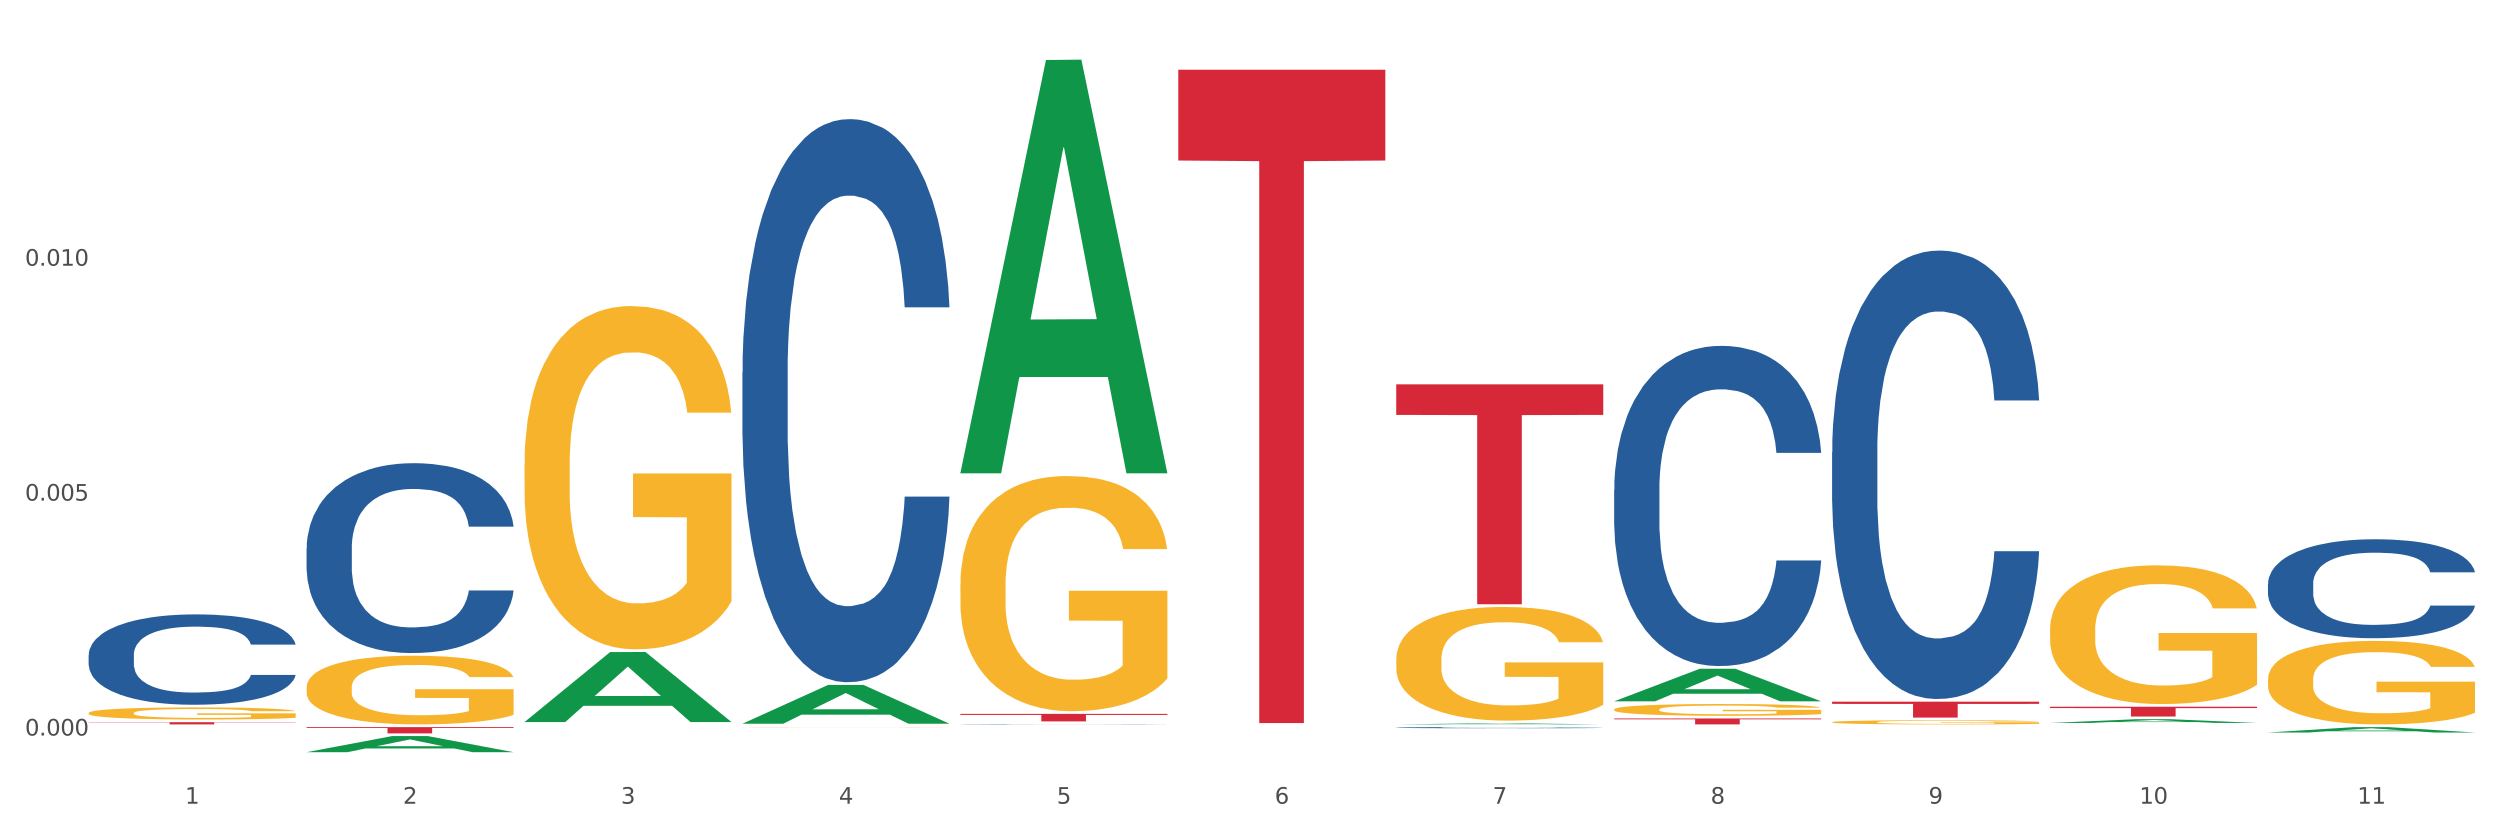
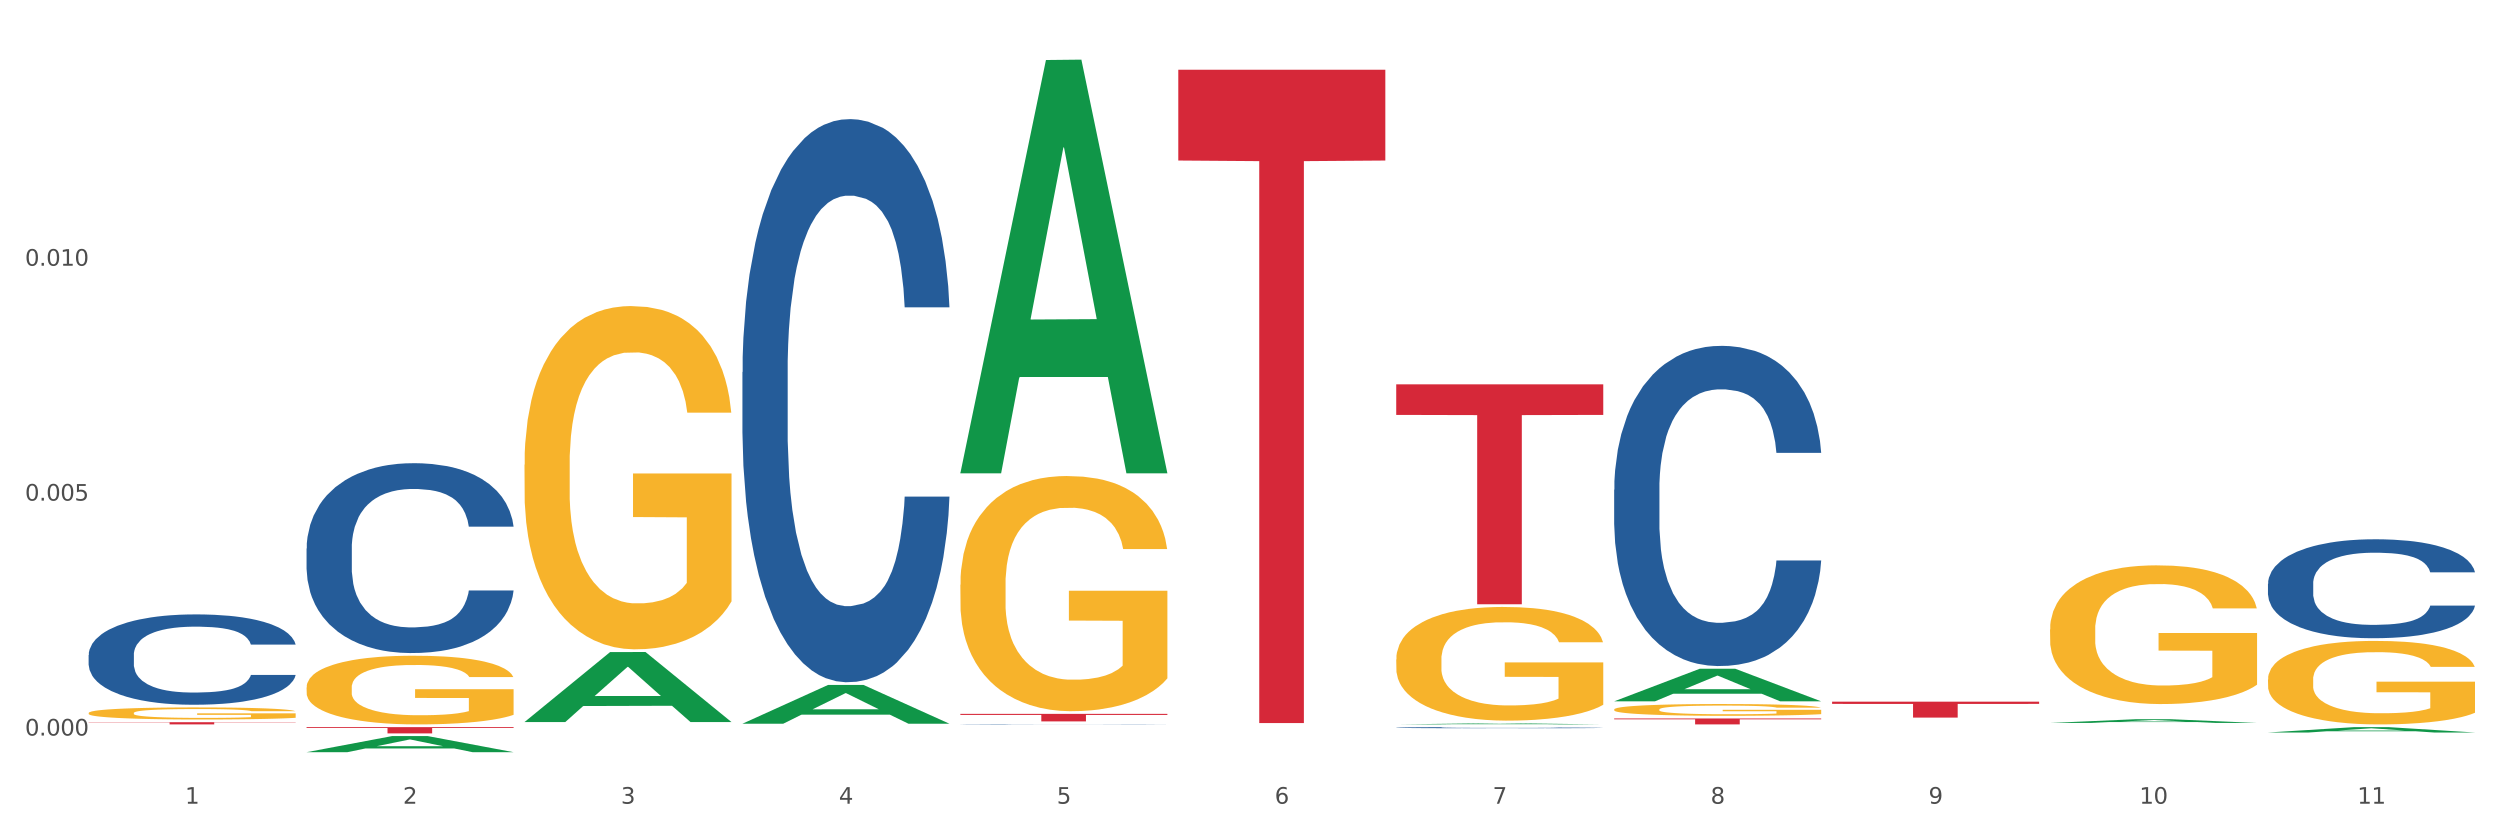
<svg xmlns="http://www.w3.org/2000/svg" xmlns:xlink="http://www.w3.org/1999/xlink" width="1080pt" height="360pt" viewBox="0 0 1080 360" version="1.1">
  <rect x="0" y="0" width="1080" height="360" fill="#333333" stroke="none" />
  <defs>
    <style type="text/css">*{stroke-linejoin: round; stroke-linecap: butt}</style>
  </defs>
  <g id="figure_1">
    <g id="patch_1">
      <path d="M 0 360  L 1080 360  L 1080 0  L 0 0  z " style="fill: #ffffff; stroke: #ffffff; stroke-linejoin: miter" />
    </g>
    <g id="axes_1">
      <g id="matplotlib.axis_1">
        <g id="xtick_1">
          <g id="text_1">
            <g style="fill: #4d4d4d" transform="translate(79.949 347.204) scale(0.096 -0.096)">
              <defs>
                <path id="DejaVuSans-31" d="M 794 531  L 1825 531  L 1825 4091  L 703 3866  L 703 4441  L 1819 4666  L 2450 4666  L 2450 531  L 3481 531  L 3481 0  L 794 0  L 794 531  z " transform="scale(0.016)" />
              </defs>
              <use xlink:href="#DejaVuSans-31" />
            </g>
          </g>
        </g>
        <g id="xtick_2">
          <g id="text_2">
            <g style="fill: #4d4d4d" transform="translate(174.097 347.204) scale(0.096 -0.096)">
              <defs>
                <path id="DejaVuSans-32" d="M 1228 531  L 3431 531  L 3431 0  L 469 0  L 469 531  Q 828 903 1448 1529  Q 2069 2156 2228 2338  Q 2531 2678 2651 2914  Q 2772 3150 2772 3378  Q 2772 3750 2511 3984  Q 2250 4219 1831 4219  Q 1534 4219 1204 4116  Q 875 4013 500 3803  L 500 4441  Q 881 4594 1212 4672  Q 1544 4750 1819 4750  Q 2544 4750 2975 4387  Q 3406 4025 3406 3419  Q 3406 3131 3298 2873  Q 3191 2616 2906 2266  Q 2828 2175 2409 1742  Q 1991 1309 1228 531  z " transform="scale(0.016)" />
              </defs>
              <use xlink:href="#DejaVuSans-32" />
            </g>
          </g>
        </g>
        <g id="xtick_3">
          <g id="text_3">
            <g style="fill: #4d4d4d" transform="translate(268.244 347.204) scale(0.096 -0.096)">
              <defs>
                <path id="DejaVuSans-33" d="M 2597 2516  Q 3050 2419 3304 2112  Q 3559 1806 3559 1356  Q 3559 666 3084 287  Q 2609 -91 1734 -91  Q 1441 -91 1130 -33  Q 819 25 488 141  L 488 750  Q 750 597 1062 519  Q 1375 441 1716 441  Q 2309 441 2620 675  Q 2931 909 2931 1356  Q 2931 1769 2642 2001  Q 2353 2234 1838 2234  L 1294 2234  L 1294 2753  L 1863 2753  Q 2328 2753 2575 2939  Q 2822 3125 2822 3475  Q 2822 3834 2567 4026  Q 2313 4219 1838 4219  Q 1578 4219 1281 4162  Q 984 4106 628 3988  L 628 4550  Q 988 4650 1302 4700  Q 1616 4750 1894 4750  Q 2613 4750 3031 4423  Q 3450 4097 3450 3541  Q 3450 3153 3228 2886  Q 3006 2619 2597 2516  z " transform="scale(0.016)" />
              </defs>
              <use xlink:href="#DejaVuSans-33" />
            </g>
          </g>
        </g>
        <g id="xtick_4">
          <g id="text_4">
            <g style="fill: #4d4d4d" transform="translate(362.392 347.204) scale(0.096 -0.096)">
              <defs>
                <path id="DejaVuSans-34" d="M 2419 4116  L 825 1625  L 2419 1625  L 2419 4116  z M 2253 4666  L 3047 4666  L 3047 1625  L 3713 1625  L 3713 1100  L 3047 1100  L 3047 0  L 2419 0  L 2419 1100  L 313 1100  L 313 1709  L 2253 4666  z " transform="scale(0.016)" />
              </defs>
              <use xlink:href="#DejaVuSans-34" />
            </g>
          </g>
        </g>
        <g id="xtick_5">
          <g id="text_5">
            <g style="fill: #4d4d4d" transform="translate(456.54 347.204) scale(0.096 -0.096)">
              <defs>
                <path id="DejaVuSans-35" d="M 691 4666  L 3169 4666  L 3169 4134  L 1269 4134  L 1269 2991  Q 1406 3038 1543 3061  Q 1681 3084 1819 3084  Q 2600 3084 3056 2656  Q 3513 2228 3513 1497  Q 3513 744 3044 326  Q 2575 -91 1722 -91  Q 1428 -91 1123 -41  Q 819 9 494 109  L 494 744  Q 775 591 1075 516  Q 1375 441 1709 441  Q 2250 441 2565 725  Q 2881 1009 2881 1497  Q 2881 1984 2565 2268  Q 2250 2553 1709 2553  Q 1456 2553 1204 2497  Q 953 2441 691 2322  L 691 4666  z " transform="scale(0.016)" />
              </defs>
              <use xlink:href="#DejaVuSans-35" />
            </g>
          </g>
        </g>
        <g id="xtick_6">
          <g id="text_6">
            <g style="fill: #4d4d4d" transform="translate(550.688 347.204) scale(0.096 -0.096)">
              <defs>
                <path id="DejaVuSans-36" d="M 2113 2584  Q 1688 2584 1439 2293  Q 1191 2003 1191 1497  Q 1191 994 1439 701  Q 1688 409 2113 409  Q 2538 409 2786 701  Q 3034 994 3034 1497  Q 3034 2003 2786 2293  Q 2538 2584 2113 2584  z M 3366 4563  L 3366 3988  Q 3128 4100 2886 4159  Q 2644 4219 2406 4219  Q 1781 4219 1451 3797  Q 1122 3375 1075 2522  Q 1259 2794 1537 2939  Q 1816 3084 2150 3084  Q 2853 3084 3261 2657  Q 3669 2231 3669 1497  Q 3669 778 3244 343  Q 2819 -91 2113 -91  Q 1303 -91 875 529  Q 447 1150 447 2328  Q 447 3434 972 4092  Q 1497 4750 2381 4750  Q 2619 4750 2861 4703  Q 3103 4656 3366 4563  z " transform="scale(0.016)" />
              </defs>
              <use xlink:href="#DejaVuSans-36" />
            </g>
          </g>
        </g>
        <g id="xtick_7">
          <g id="text_7">
            <g style="fill: #4d4d4d" transform="translate(644.835 347.204) scale(0.096 -0.096)">
              <defs>
                <path id="DejaVuSans-37" d="M 525 4666  L 3525 4666  L 3525 4397  L 1831 0  L 1172 0  L 2766 4134  L 525 4134  L 525 4666  z " transform="scale(0.016)" />
              </defs>
              <use xlink:href="#DejaVuSans-37" />
            </g>
          </g>
        </g>
        <g id="xtick_8">
          <g id="text_8">
            <g style="fill: #4d4d4d" transform="translate(738.983 347.204) scale(0.096 -0.096)">
              <defs>
                <path id="DejaVuSans-38" d="M 2034 2216  Q 1584 2216 1326 1975  Q 1069 1734 1069 1313  Q 1069 891 1326 650  Q 1584 409 2034 409  Q 2484 409 2743 651  Q 3003 894 3003 1313  Q 3003 1734 2745 1975  Q 2488 2216 2034 2216  z M 1403 2484  Q 997 2584 770 2862  Q 544 3141 544 3541  Q 544 4100 942 4425  Q 1341 4750 2034 4750  Q 2731 4750 3128 4425  Q 3525 4100 3525 3541  Q 3525 3141 3298 2862  Q 3072 2584 2669 2484  Q 3125 2378 3379 2068  Q 3634 1759 3634 1313  Q 3634 634 3220 271  Q 2806 -91 2034 -91  Q 1263 -91 848 271  Q 434 634 434 1313  Q 434 1759 690 2068  Q 947 2378 1403 2484  z M 1172 3481  Q 1172 3119 1398 2916  Q 1625 2713 2034 2713  Q 2441 2713 2670 2916  Q 2900 3119 2900 3481  Q 2900 3844 2670 4047  Q 2441 4250 2034 4250  Q 1625 4250 1398 4047  Q 1172 3844 1172 3481  z " transform="scale(0.016)" />
              </defs>
              <use xlink:href="#DejaVuSans-38" />
            </g>
          </g>
        </g>
        <g id="xtick_9">
          <g id="text_9">
            <g style="fill: #4d4d4d" transform="translate(833.131 347.204) scale(0.096 -0.096)">
              <defs>
                <path id="DejaVuSans-39" d="M 703 97  L 703 672  Q 941 559 1184 500  Q 1428 441 1663 441  Q 2288 441 2617 861  Q 2947 1281 2994 2138  Q 2813 1869 2534 1725  Q 2256 1581 1919 1581  Q 1219 1581 811 2004  Q 403 2428 403 3163  Q 403 3881 828 4315  Q 1253 4750 1959 4750  Q 2769 4750 3195 4129  Q 3622 3509 3622 2328  Q 3622 1225 3098 567  Q 2575 -91 1691 -91  Q 1453 -91 1209 -44  Q 966 3 703 97  z M 1959 2075  Q 2384 2075 2632 2365  Q 2881 2656 2881 3163  Q 2881 3666 2632 3958  Q 2384 4250 1959 4250  Q 1534 4250 1286 3958  Q 1038 3666 1038 3163  Q 1038 2656 1286 2365  Q 1534 2075 1959 2075  z " transform="scale(0.016)" />
              </defs>
              <use xlink:href="#DejaVuSans-39" />
            </g>
          </g>
        </g>
        <g id="xtick_10">
          <g id="text_10">
            <g style="fill: #4d4d4d" transform="translate(924.224 347.204) scale(0.096 -0.096)">
              <defs>
                <path id="DejaVuSans-30" d="M 2034 4250  Q 1547 4250 1301 3770  Q 1056 3291 1056 2328  Q 1056 1369 1301 889  Q 1547 409 2034 409  Q 2525 409 2770 889  Q 3016 1369 3016 2328  Q 3016 3291 2770 3770  Q 2525 4250 2034 4250  z M 2034 4750  Q 2819 4750 3233 4129  Q 3647 3509 3647 2328  Q 3647 1150 3233 529  Q 2819 -91 2034 -91  Q 1250 -91 836 529  Q 422 1150 422 2328  Q 422 3509 836 4129  Q 1250 4750 2034 4750  z " transform="scale(0.016)" />
              </defs>
              <use xlink:href="#DejaVuSans-31" />
              <use xlink:href="#DejaVuSans-30" transform="translate(63.623 0)" />
            </g>
          </g>
        </g>
        <g id="xtick_11">
          <g id="text_11">
            <g style="fill: #4d4d4d" transform="translate(1018.372 347.204) scale(0.096 -0.096)">
              <use xlink:href="#DejaVuSans-31" />
              <use xlink:href="#DejaVuSans-31" transform="translate(63.623 0)" />
            </g>
          </g>
        </g>
        <g id="xtick_12" />
        <g id="xtick_13" />
        <g id="xtick_14" />
        <g id="xtick_15" />
        <g id="xtick_16" />
        <g id="xtick_17" />
        <g id="xtick_18" />
        <g id="xtick_19" />
        <g id="xtick_20" />
        <g id="xtick_21" />
      </g>
      <g id="matplotlib.axis_2">
        <g id="ytick_1">
          <g id="text_12">
            <g style="fill: #4d4d4d" transform="translate(10.8 317.755) scale(0.096 -0.096)">
              <defs>
                <path id="DejaVuSans-2e" d="M 684 794  L 1344 794  L 1344 0  L 684 0  L 684 794  z " transform="scale(0.016)" />
              </defs>
              <use xlink:href="#DejaVuSans-30" />
              <use xlink:href="#DejaVuSans-2e" transform="translate(63.623 0)" />
              <use xlink:href="#DejaVuSans-30" transform="translate(95.41 0)" />
              <use xlink:href="#DejaVuSans-30" transform="translate(159.033 0)" />
              <use xlink:href="#DejaVuSans-30" transform="translate(222.656 0)" />
            </g>
          </g>
        </g>
        <g id="ytick_2">
          <g id="text_13">
            <g style="fill: #4d4d4d" transform="translate(10.8 216.272) scale(0.096 -0.096)">
              <use xlink:href="#DejaVuSans-30" />
              <use xlink:href="#DejaVuSans-2e" transform="translate(63.623 0)" />
              <use xlink:href="#DejaVuSans-30" transform="translate(95.41 0)" />
              <use xlink:href="#DejaVuSans-30" transform="translate(159.033 0)" />
              <use xlink:href="#DejaVuSans-35" transform="translate(222.656 0)" />
            </g>
          </g>
        </g>
        <g id="ytick_3">
          <g id="text_14">
            <g style="fill: #4d4d4d" transform="translate(10.8 114.79) scale(0.096 -0.096)">
              <use xlink:href="#DejaVuSans-30" />
              <use xlink:href="#DejaVuSans-2e" transform="translate(63.623 0)" />
              <use xlink:href="#DejaVuSans-30" transform="translate(95.41 0)" />
              <use xlink:href="#DejaVuSans-31" transform="translate(159.033 0)" />
              <use xlink:href="#DejaVuSans-30" transform="translate(222.656 0)" />
            </g>
          </g>
        </g>
        <g id="ytick_4" />
        <g id="ytick_5" />
        <g id="ytick_6" />
      </g>
      <g id="PolyCollection_1">
        <path d="M 132.431 324.936  L 132.523 324.93  L 169.405 317.981  L 184.712 317.975  L 221.871 324.95  L 204.167 324.95  L 196.145 323.325  L 158.064 323.325  L 157.787 323.352  L 150.042 324.95  L 132.431 324.95  L 132.431 324.936  L 162.859 322.356  L 191.351 322.35  L 177.243 319.461  L 177.059 319.448  L 176.874 319.468  L 162.767 322.35  L 162.859 322.356  L 132.431 324.936  z " clip-path="url(#p49e289c49e)" style="fill: #109648" />
        <path d="M 697.317 310.384  L 786.757 310.384  L 786.757 310.741  L 751.574 310.743  L 751.574 312.954  L 732.287 312.954  L 732.287 310.743  L 697.317 310.741  L 697.317 310.386  L 697.317 310.384  z " clip-path="url(#p49e289c49e)" style="fill: #d62839" />
        <path d="M 603.169 166.034  L 692.609 166.034  L 692.609 179.238  L 657.427 179.328  L 657.427 261.049  L 638.14 261.049  L 638.14 179.328  L 603.169 179.238  L 603.169 166.124  L 603.169 166.034  z " clip-path="url(#p49e289c49e)" style="fill: #d62839" />
        <path d="M 509.021 30.127  L 598.462 30.127  L 598.462 69.35  L 563.279 69.615  L 563.279 312.37  L 543.992 312.37  L 543.992 69.615  L 509.021 69.35  L 509.021 30.392  L 509.021 30.127  z " clip-path="url(#p49e289c49e)" style="fill: #d62839" />
        <path d="M 414.874 308.393  L 504.314 308.393  L 504.314 308.844  L 469.131 308.847  L 469.131 311.638  L 449.844 311.638  L 449.844 308.847  L 414.874 308.844  L 414.874 308.397  L 414.874 308.393  z " clip-path="url(#p49e289c49e)" style="fill: #d62839" />
        <path d="M 132.431 314.108  L 221.871 314.108  L 221.871 314.485  L 186.688 314.487  L 186.688 316.821  L 167.401 316.821  L 167.401 314.487  L 132.431 314.485  L 132.431 314.11  L 132.431 314.108  z " clip-path="url(#p49e289c49e)" style="fill: #d62839" />
        <path d="M 38.283 311.976  L 127.723 311.976  L 127.723 312.112  L 92.541 312.113  L 92.541 312.954  L 73.254 312.954  L 73.254 312.113  L 38.283 312.112  L 38.283 311.977  L 38.283 311.976  z " clip-path="url(#p49e289c49e)" style="fill: #d62839" />
        <path d="M 132.431 296.989  L 132.536 296.962  L 132.536 295.986  L 132.747 295.146  L 133.803 293.113  L 135.387 291.432  L 136.549 290.538  L 137.71 289.806  L 139.083 289.074  L 140.773 288.315  L 143.835 287.204  L 145.736 286.635  L 148.059 286.038  L 152.283 285.171  L 155.345 284.683  L 158.513 284.277  L 163.687 283.789  L 167.066 283.572  L 170.657 283.409  L 174.986 283.301  L 178.26 283.274  L 185.44 283.355  L 191.565 283.599  L 194.521 283.789  L 198.323 284.114  L 200.329 284.331  L 203.603 284.764  L 206.982 285.334  L 209.305 285.822  L 212.79 286.743  L 215.43 287.665  L 217.858 288.803  L 219.125 289.589  L 220.076 290.321  L 220.921 291.161  L 221.765 292.49  L 202.758 292.49  L 202.019 291.541  L 200.857 290.646  L 199.168 289.779  L 197.689 289.237  L 195.155 288.559  L 192.832 288.126  L 190.403 287.8  L 187.446 287.529  L 185.123 287.394  L 181.85 287.285  L 175.408 287.312  L 171.079 287.529  L 168.122 287.8  L 166.222 288.044  L 164.532 288.315  L 162.631 288.695  L 160.414 289.264  L 158.83 289.779  L 157.246 290.43  L 155.979 291.08  L 154.817 291.839  L 153.867 292.652  L 153.128 293.492  L 152.494 294.523  L 151.966 296.23  L 151.966 299.944  L 152.177 300.784  L 152.705 301.895  L 153.339 302.736  L 154.395 303.738  L 155.345 304.416  L 157.14 305.392  L 159.147 306.205  L 160.731 306.72  L 162.314 307.154  L 165.06 307.75  L 168.122 308.238  L 170.762 308.536  L 174.353 308.807  L 176.781 308.916  L 178.893 308.97  L 184.067 308.97  L 187.763 308.889  L 191.882 308.699  L 195.049 308.455  L 197.689 308.157  L 200.646 307.669  L 202.547 307.208  L 202.547 301.543  L 179.316 301.516  L 179.316 297.748  L 221.871 297.748  L 221.871 308.807  L 220.076 309.376  L 218.069 309.891  L 215.958 310.352  L 212.79 310.922  L 208.988 311.464  L 205.609 311.843  L 202.019 312.168  L 197.795 312.467  L 192.304 312.738  L 188.925 312.846  L 184.701 312.927  L 179.738 312.954  L 175.408 312.9  L 171.185 312.765  L 166.75 312.521  L 162.42 312.168  L 159.147 311.816  L 155.873 311.382  L 152.388 310.813  L 149.643 310.271  L 147.531 309.783  L 145.208 309.16  L 142.674 308.346  L 140.773 307.615  L 139.083 306.856  L 137.288 305.88  L 136.021 305.04  L 134.754 303.982  L 134.015 303.196  L 133.17 301.977  L 132.536 300.269  L 132.431 296.989  z " clip-path="url(#p49e289c49e)" style="fill: #f7b32b" />
        <path d="M 38.283 282.957  L 38.389 282.922  L 38.389 281.924  L 38.706 280.569  L 39.869 278.073  L 41.349 276.184  L 43.886 273.974  L 45.261 273.047  L 47.058 272.013  L 50.758 270.338  L 54.987 268.912  L 57.947 268.127  L 60.167 267.628  L 65.136 266.737  L 67.991 266.345  L 70.951 266.024  L 73.488 265.81  L 77.717 265.56  L 81.1 265.454  L 85.012 265.418  L 88.289 265.454  L 92.624 265.596  L 98.967 266.024  L 101.399 266.273  L 104.676 266.701  L 108.059 267.272  L 110.808 267.842  L 113.98 268.662  L 117.257 269.731  L 120.429 271.086  L 122.649 272.334  L 124.446 273.653  L 126.032 275.257  L 127.195 277.004  L 127.723 278.466  L 108.376 278.466  L 107.848 277.147  L 106.79 275.721  L 105.733 274.758  L 104.57 273.974  L 102.773 273.083  L 101.187 272.512  L 98.544 271.835  L 96.113 271.407  L 94.104 271.157  L 91.672 270.944  L 86.492 270.73  L 82.792 270.73  L 80.466 270.801  L 77.611 270.979  L 75.18 271.229  L 72.325 271.657  L 70.105 272.12  L 67.885 272.726  L 66.616 273.154  L 64.713 273.938  L 63.445 274.58  L 61.753 275.685  L 60.802 276.469  L 59.11 278.501  L 58.37 279.999  L 58.053 281.032  L 57.841 282.173  L 57.841 287.735  L 58.476 290.23  L 59.004 291.299  L 59.85 292.512  L 61.436 294.08  L 63.762 295.613  L 66.193 296.718  L 68.202 297.396  L 70.105 297.895  L 72.008 298.287  L 74.334 298.643  L 76.237 298.857  L 79.091 299.071  L 82.475 299.178  L 85.118 299.178  L 90.509 299  L 92.941 298.822  L 95.267 298.572  L 97.804 298.18  L 99.813 297.752  L 100.976 297.431  L 102.879 296.754  L 104.359 296.041  L 105.628 295.221  L 106.473 294.508  L 107.425 293.438  L 108.165 292.226  L 108.376 291.585  L 127.723 291.585  L 127.3 292.868  L 126.56 294.116  L 125.08 295.791  L 123.917 296.754  L 122.12 297.93  L 120.217 298.928  L 117.574 300.034  L 115.142 300.854  L 112.605 301.567  L 109.856 302.208  L 104.887 303.099  L 103.09 303.349  L 99.284 303.777  L 96.324 304.026  L 91.989 304.276  L 87.549 304.419  L 82.897 304.454  L 78.774 304.383  L 74.228 304.169  L 71.374 303.955  L 68.202 303.634  L 64.502 303.135  L 61.013 302.529  L 57.736 301.816  L 54.67 300.996  L 51.815 300.069  L 48.115 298.536  L 45.366 297.039  L 43.358 295.649  L 41.983 294.472  L 40.609 292.975  L 39.869 291.941  L 38.706 289.446  L 38.283 287.128  L 38.283 282.957  z " clip-path="url(#p49e289c49e)" style="fill: #255c99" />
        <path d="M 132.431 236.95  L 132.536 236.875  L 132.536 234.777  L 132.854 231.931  L 134.016 226.687  L 135.497 222.717  L 138.034 218.072  L 139.408 216.125  L 141.206 213.952  L 144.906 210.431  L 149.135 207.435  L 152.095 205.787  L 154.315 204.738  L 159.284 202.866  L 162.138 202.042  L 165.099 201.367  L 167.636 200.918  L 171.865 200.393  L 175.248 200.169  L 179.16 200.094  L 182.437 200.169  L 186.771 200.468  L 193.115 201.367  L 195.546 201.892  L 198.824 202.791  L 202.207 203.989  L 204.956 205.188  L 208.127 206.911  L 211.405 209.158  L 214.576 212.005  L 216.796 214.626  L 218.594 217.398  L 220.179 220.769  L 221.342 224.44  L 221.871 227.511  L 202.524 227.511  L 201.995 224.739  L 200.938 221.743  L 199.881 219.72  L 198.718 218.072  L 196.921 216.199  L 195.335 215.001  L 192.692 213.578  L 190.26 212.679  L 188.252 212.154  L 185.82 211.705  L 180.64 211.255  L 176.939 211.255  L 174.614 211.405  L 171.759 211.78  L 169.327 212.304  L 166.473 213.203  L 164.253 214.177  L 162.033 215.45  L 160.764 216.349  L 158.861 217.997  L 157.592 219.346  L 155.901 221.668  L 154.949 223.316  L 153.258 227.586  L 152.518 230.732  L 152.201 232.904  L 151.989 235.302  L 151.989 246.987  L 152.623 252.231  L 153.152 254.478  L 153.998 257.025  L 155.584 260.321  L 157.91 263.543  L 160.341 265.865  L 162.35 267.288  L 164.253 268.337  L 166.156 269.161  L 168.482 269.91  L 170.385 270.359  L 173.239 270.809  L 176.622 271.034  L 179.265 271.034  L 184.657 270.659  L 187.089 270.284  L 189.414 269.76  L 191.952 268.936  L 193.961 268.037  L 195.123 267.363  L 197.026 265.94  L 198.507 264.441  L 199.775 262.719  L 200.621 261.22  L 201.572 258.973  L 202.313 256.426  L 202.524 255.078  L 221.871 255.078  L 221.448 257.774  L 220.708 260.396  L 219.228 263.917  L 218.065 265.94  L 216.268 268.412  L 214.365 270.509  L 211.722 272.831  L 209.29 274.554  L 206.753 276.053  L 204.004 277.401  L 199.035 279.274  L 197.238 279.798  L 193.432 280.697  L 190.472 281.221  L 186.137 281.746  L 181.697 282.045  L 177.045 282.12  L 172.922 281.97  L 168.376 281.521  L 165.521 281.071  L 162.35 280.397  L 158.65 279.349  L 155.161 278.075  L 151.883 276.577  L 148.817 274.854  L 145.963 272.906  L 142.263 269.685  L 139.514 266.539  L 137.505 263.617  L 136.131 261.145  L 134.757 257.999  L 134.016 255.827  L 132.854 250.583  L 132.431 245.714  L 132.431 236.95  z " clip-path="url(#p49e289c49e)" style="fill: #255c99" />
        <path d="M 320.726 160.761  L 320.832 160.538  L 320.832 154.318  L 321.149 145.875  L 322.312 130.323  L 323.792 118.548  L 326.329 104.773  L 327.704 98.996  L 329.501 92.553  L 333.201 82.111  L 337.43 73.224  L 340.39 68.336  L 342.61 65.226  L 347.579 59.671  L 350.434 57.228  L 353.394 55.228  L 355.931 53.895  L 360.16 52.34  L 363.543 51.673  L 367.455 51.451  L 370.732 51.673  L 375.067 52.562  L 381.41 55.228  L 383.842 56.783  L 387.119 59.449  L 390.502 63.004  L 393.251 66.559  L 396.423 71.669  L 399.7 78.334  L 402.872 86.777  L 405.092 94.553  L 406.889 102.773  L 408.475 112.771  L 409.638 123.658  L 410.166 132.767  L 390.819 132.767  L 390.291 124.546  L 389.233 115.659  L 388.176 109.661  L 387.013 104.773  L 385.216 99.218  L 383.63 95.664  L 380.987 91.442  L 378.556 88.776  L 376.547 87.221  L 374.115 85.888  L 368.935 84.555  L 365.235 84.555  L 362.909 84.999  L 360.054 86.11  L 357.623 87.665  L 354.768 90.331  L 352.548 93.22  L 350.328 96.997  L 349.059 99.663  L 347.156 104.551  L 345.888 108.55  L 344.196 115.437  L 343.245 120.325  L 341.553 132.989  L 340.813 142.32  L 340.496 148.763  L 340.284 155.873  L 340.284 190.532  L 340.919 206.084  L 341.447 212.749  L 342.293 220.303  L 343.879 230.079  L 346.205 239.632  L 348.636 246.52  L 350.645 250.741  L 352.548 253.852  L 354.451 256.295  L 356.777 258.517  L 358.68 259.85  L 361.534 261.183  L 364.918 261.85  L 367.561 261.85  L 372.952 260.739  L 375.384 259.628  L 377.71 258.073  L 380.247 255.629  L 382.256 252.963  L 383.419 250.963  L 385.322 246.742  L 386.802 242.298  L 388.071 237.188  L 388.916 232.745  L 389.868 226.08  L 390.608 218.526  L 390.819 214.527  L 410.166 214.527  L 409.743 222.525  L 409.003 230.301  L 407.523 240.743  L 406.36 246.742  L 404.563 254.074  L 402.66 260.295  L 400.017 267.182  L 397.585 272.292  L 395.048 276.735  L 392.299 280.735  L 387.33 286.289  L 385.533 287.844  L 381.727 290.51  L 378.767 292.065  L 374.432 293.621  L 369.992 294.509  L 365.34 294.732  L 361.217 294.287  L 356.671 292.954  L 353.817 291.621  L 350.645 289.622  L 346.945 286.511  L 343.456 282.734  L 340.179 278.291  L 337.113 273.181  L 334.258 267.404  L 330.558 257.851  L 327.809 248.519  L 325.801 239.855  L 324.426 232.523  L 323.052 223.192  L 322.312 216.748  L 321.149 201.196  L 320.726 186.755  L 320.726 160.761  z " clip-path="url(#p49e289c49e)" style="fill: #255c99" />
        <path d="M 414.874 312.865  L 414.979 312.864  L 414.979 312.86  L 415.297 312.855  L 416.46 312.844  L 417.94 312.836  L 420.477 312.827  L 421.851 312.823  L 423.649 312.819  L 427.349 312.812  L 431.578 312.806  L 434.538 312.803  L 436.758 312.8  L 441.727 312.797  L 444.581 312.795  L 447.542 312.794  L 450.079 312.793  L 454.308 312.792  L 457.691 312.791  L 461.603 312.791  L 464.88 312.791  L 469.214 312.792  L 475.558 312.794  L 477.989 312.795  L 481.267 312.797  L 484.65 312.799  L 487.399 312.801  L 490.57 312.805  L 493.848 312.809  L 497.019 312.815  L 499.239 312.82  L 501.037 312.826  L 502.622 312.832  L 503.785 312.84  L 504.314 312.846  L 484.967 312.846  L 484.438 312.84  L 483.381 312.834  L 482.324 312.83  L 481.161 312.827  L 479.364 312.823  L 477.778 312.821  L 475.135 312.818  L 472.703 312.816  L 470.695 312.815  L 468.263 312.814  L 463.083 312.813  L 459.382 312.813  L 457.057 312.814  L 454.202 312.814  L 451.77 312.816  L 448.916 312.817  L 446.696 312.819  L 444.476 312.822  L 443.207 312.824  L 441.304 312.827  L 440.035 312.83  L 438.344 312.834  L 437.392 312.837  L 435.701 312.846  L 434.961 312.852  L 434.644 312.857  L 434.432 312.861  L 434.432 312.885  L 435.066 312.895  L 435.595 312.899  L 436.441 312.904  L 438.027 312.911  L 440.353 312.917  L 442.784 312.922  L 444.793 312.925  L 446.696 312.927  L 448.599 312.929  L 450.925 312.93  L 452.828 312.931  L 455.682 312.932  L 459.065 312.932  L 461.708 312.932  L 467.1 312.932  L 469.532 312.931  L 471.858 312.93  L 474.395 312.928  L 476.404 312.926  L 477.566 312.925  L 479.469 312.922  L 480.95 312.919  L 482.218 312.916  L 483.064 312.913  L 484.015 312.908  L 484.756 312.903  L 484.967 312.901  L 504.314 312.901  L 503.891 312.906  L 503.151 312.911  L 501.671 312.918  L 500.508 312.922  L 498.711 312.927  L 496.808 312.931  L 494.165 312.936  L 491.733 312.939  L 489.196 312.942  L 486.447 312.945  L 481.478 312.949  L 479.681 312.95  L 475.875 312.952  L 472.915 312.953  L 468.58 312.954  L 464.14 312.954  L 459.488 312.954  L 455.365 312.954  L 450.819 312.953  L 447.964 312.952  L 444.793 312.951  L 441.093 312.949  L 437.604 312.946  L 434.326 312.943  L 431.26 312.94  L 428.406 312.936  L 424.706 312.93  L 421.957 312.923  L 419.948 312.918  L 418.574 312.913  L 417.2 312.906  L 416.46 312.902  L 415.297 312.892  L 414.874 312.882  L 414.874 312.865  z " clip-path="url(#p49e289c49e)" style="fill: #255c99" />
        <path d="M 603.169 314.333  L 603.275 314.333  L 603.275 314.32  L 603.592 314.303  L 604.755 314.271  L 606.235 314.246  L 608.772 314.218  L 610.147 314.206  L 611.944 314.193  L 615.644 314.171  L 619.873 314.153  L 622.833 314.143  L 625.053 314.136  L 630.022 314.125  L 632.877 314.12  L 635.837 314.116  L 638.374 314.113  L 642.603 314.11  L 645.986 314.108  L 649.898 314.108  L 653.175 314.108  L 657.51 314.11  L 663.853 314.116  L 666.285 314.119  L 669.562 314.124  L 672.945 314.132  L 675.694 314.139  L 678.866 314.15  L 682.143 314.163  L 685.315 314.181  L 687.535 314.197  L 689.332 314.214  L 690.918 314.234  L 692.081 314.257  L 692.609 314.276  L 673.262 314.276  L 672.734 314.259  L 671.676 314.24  L 670.619 314.228  L 669.456 314.218  L 667.659 314.206  L 666.073 314.199  L 663.43 314.19  L 660.999 314.185  L 658.99 314.182  L 656.558 314.179  L 651.378 314.176  L 647.678 314.176  L 645.352 314.177  L 642.497 314.179  L 640.066 314.183  L 637.211 314.188  L 634.991 314.194  L 632.771 314.202  L 631.502 314.207  L 629.599 314.217  L 628.331 314.226  L 626.639 314.24  L 625.688 314.25  L 623.996 314.276  L 623.256 314.295  L 622.939 314.309  L 622.727 314.323  L 622.727 314.395  L 623.362 314.427  L 623.89 314.441  L 624.736 314.456  L 626.322 314.476  L 628.648 314.496  L 631.079 314.51  L 633.088 314.519  L 634.991 314.525  L 636.894 314.53  L 639.22 314.535  L 641.123 314.538  L 643.977 314.541  L 647.361 314.542  L 650.004 314.542  L 655.395 314.54  L 657.827 314.537  L 660.153 314.534  L 662.69 314.529  L 664.699 314.524  L 665.862 314.519  L 667.765 314.511  L 669.245 314.502  L 670.514 314.491  L 671.359 314.482  L 672.311 314.468  L 673.051 314.453  L 673.262 314.444  L 692.609 314.444  L 692.186 314.461  L 691.446 314.477  L 689.966 314.498  L 688.803 314.511  L 687.006 314.526  L 685.103 314.539  L 682.46 314.553  L 680.028 314.563  L 677.491 314.573  L 674.742 314.581  L 669.773 314.592  L 667.976 314.596  L 664.17 314.601  L 661.21 314.604  L 656.875 314.607  L 652.435 314.609  L 647.783 314.61  L 643.66 314.609  L 639.114 314.606  L 636.26 314.603  L 633.088 314.599  L 629.388 314.593  L 625.899 314.585  L 622.622 314.576  L 619.556 314.565  L 616.701 314.553  L 613.001 314.534  L 610.252 314.514  L 608.244 314.497  L 606.869 314.481  L 605.495 314.462  L 604.755 314.449  L 603.592 314.417  L 603.169 314.387  L 603.169 314.333  z " clip-path="url(#p49e289c49e)" style="fill: #255c99" />
        <path d="M 697.317 211.56  L 697.422 211.433  L 697.422 207.896  L 697.74 203.096  L 698.903 194.253  L 700.383 187.557  L 702.92 179.725  L 704.294 176.44  L 706.092 172.777  L 709.792 166.839  L 714.021 161.786  L 716.981 159.007  L 719.201 157.238  L 724.17 154.08  L 727.024 152.691  L 729.985 151.554  L 732.522 150.796  L 736.751 149.911  L 740.134 149.532  L 744.046 149.406  L 747.323 149.532  L 751.657 150.038  L 758.001 151.554  L 760.432 152.438  L 763.71 153.954  L 767.093 155.975  L 769.842 157.996  L 773.013 160.902  L 776.291 164.692  L 779.462 169.492  L 781.682 173.914  L 783.48 178.588  L 785.065 184.273  L 786.228 190.463  L 786.757 195.642  L 767.41 195.642  L 766.881 190.968  L 765.824 185.915  L 764.767 182.504  L 763.604 179.725  L 761.807 176.567  L 760.221 174.545  L 757.578 172.145  L 755.146 170.629  L 753.138 169.745  L 750.706 168.987  L 745.526 168.229  L 741.825 168.229  L 739.5 168.482  L 736.645 169.113  L 734.213 169.998  L 731.359 171.514  L 729.139 173.156  L 726.919 175.303  L 725.65 176.819  L 723.747 179.599  L 722.478 181.872  L 720.787 185.789  L 719.835 188.568  L 718.144 195.769  L 717.404 201.074  L 717.087 204.738  L 716.875 208.78  L 716.875 228.488  L 717.509 237.331  L 718.038 241.121  L 718.884 245.416  L 720.47 250.974  L 722.796 256.406  L 725.227 260.323  L 727.236 262.723  L 729.139 264.491  L 731.042 265.881  L 733.368 267.144  L 735.271 267.902  L 738.125 268.66  L 741.508 269.039  L 744.151 269.039  L 749.543 268.408  L 751.975 267.776  L 754.301 266.892  L 756.838 265.502  L 758.847 263.986  L 760.009 262.849  L 761.912 260.449  L 763.393 257.922  L 764.661 255.017  L 765.507 252.49  L 766.458 248.7  L 767.199 244.405  L 767.41 242.131  L 786.757 242.131  L 786.334 246.679  L 785.594 251.101  L 784.114 257.038  L 782.951 260.449  L 781.154 264.618  L 779.251 268.155  L 776.608 272.071  L 774.176 274.977  L 771.639 277.503  L 768.89 279.777  L 763.921 282.935  L 762.124 283.82  L 758.318 285.336  L 755.358 286.22  L 751.023 287.104  L 746.583 287.61  L 741.931 287.736  L 737.808 287.483  L 733.262 286.725  L 730.407 285.967  L 727.236 284.83  L 723.536 283.062  L 720.047 280.914  L 716.769 278.388  L 713.704 275.482  L 710.849 272.197  L 707.149 266.765  L 704.4 261.46  L 702.391 256.533  L 701.017 252.364  L 699.643 247.058  L 698.903 243.395  L 697.74 234.552  L 697.317 226.34  L 697.317 211.56  z " clip-path="url(#p49e289c49e)" style="fill: #255c99" />
-         <path d="M 791.464 195.293  L 791.57 195.116  L 791.57 190.162  L 791.887 183.439  L 793.05 171.054  L 794.53 161.678  L 797.068 150.708  L 798.442 146.108  L 800.239 140.978  L 803.939 132.662  L 808.168 125.585  L 811.129 121.693  L 813.349 119.216  L 818.318 114.793  L 821.172 112.847  L 824.132 111.255  L 826.67 110.193  L 830.898 108.955  L 834.282 108.424  L 838.193 108.247  L 841.471 108.424  L 845.805 109.132  L 852.148 111.255  L 854.58 112.493  L 857.857 114.616  L 861.24 117.447  L 863.989 120.278  L 867.161 124.347  L 870.438 129.655  L 873.61 136.378  L 875.83 142.57  L 877.627 149.116  L 879.213 157.078  L 880.376 165.747  L 880.905 173.001  L 861.558 173.001  L 861.029 166.454  L 859.972 159.378  L 858.915 154.601  L 857.752 150.708  L 855.954 146.285  L 854.369 143.455  L 851.726 140.093  L 849.294 137.97  L 847.285 136.732  L 844.854 135.67  L 839.673 134.608  L 835.973 134.608  L 833.647 134.962  L 830.793 135.847  L 828.361 137.085  L 825.507 139.208  L 823.287 141.508  L 821.066 144.516  L 819.798 146.639  L 817.895 150.531  L 816.626 153.716  L 814.935 159.201  L 813.983 163.093  L 812.291 173.178  L 811.551 180.608  L 811.234 185.739  L 811.023 191.401  L 811.023 219  L 811.657 231.385  L 812.186 236.693  L 813.032 242.708  L 814.617 250.493  L 816.943 258.1  L 819.375 263.585  L 821.384 266.946  L 823.287 269.423  L 825.189 271.369  L 827.515 273.139  L 829.418 274.2  L 832.273 275.262  L 835.656 275.793  L 838.299 275.793  L 843.691 274.908  L 846.122 274.023  L 848.448 272.785  L 850.986 270.839  L 852.994 268.716  L 854.157 267.123  L 856.06 263.762  L 857.54 260.223  L 858.809 256.154  L 859.655 252.616  L 860.606 247.308  L 861.346 241.293  L 861.558 238.108  L 880.905 238.108  L 880.482 244.477  L 879.742 250.67  L 878.262 258.985  L 877.099 263.762  L 875.301 269.6  L 873.398 274.554  L 870.755 280.039  L 868.324 284.108  L 865.787 287.646  L 863.038 290.831  L 858.069 295.254  L 856.272 296.492  L 852.466 298.616  L 849.505 299.854  L 845.171 301.092  L 840.731 301.8  L 836.079 301.977  L 831.956 301.623  L 827.41 300.562  L 824.555 299.5  L 821.384 297.908  L 817.683 295.431  L 814.194 292.423  L 810.917 288.885  L 807.851 284.816  L 804.997 280.216  L 801.296 272.608  L 798.548 265.177  L 796.539 258.277  L 795.165 252.439  L 793.79 245.008  L 793.05 239.877  L 791.887 227.493  L 791.464 215.993  L 791.464 195.293  z " clip-path="url(#p49e289c49e)" style="fill: #255c99" />
        <path d="M 979.76 252.173  L 979.865 252.134  L 979.865 251.041  L 980.183 249.557  L 981.346 246.824  L 982.826 244.754  L 985.363 242.333  L 986.737 241.318  L 988.535 240.186  L 992.235 238.351  L 996.464 236.789  L 999.424 235.93  L 1001.644 235.383  L 1006.613 234.407  L 1009.467 233.978  L 1012.428 233.626  L 1014.965 233.392  L 1019.194 233.119  L 1022.577 233.002  L 1026.489 232.963  L 1029.766 233.002  L 1034.101 233.158  L 1040.444 233.626  L 1042.875 233.9  L 1046.153 234.368  L 1049.536 234.993  L 1052.285 235.618  L 1055.456 236.516  L 1058.734 237.687  L 1061.905 239.171  L 1064.125 240.537  L 1065.923 241.982  L 1067.508 243.739  L 1068.671 245.652  L 1069.2 247.253  L 1049.853 247.253  L 1049.324 245.808  L 1048.267 244.247  L 1047.21 243.192  L 1046.047 242.333  L 1044.25 241.357  L 1042.664 240.733  L 1040.021 239.991  L 1037.589 239.522  L 1035.581 239.249  L 1033.149 239.015  L 1027.969 238.78  L 1024.268 238.78  L 1021.943 238.858  L 1019.088 239.054  L 1016.656 239.327  L 1013.802 239.796  L 1011.582 240.303  L 1009.362 240.967  L 1008.093 241.435  L 1006.19 242.294  L 1004.921 242.997  L 1003.23 244.208  L 1002.278 245.067  L 1000.587 247.292  L 999.847 248.932  L 999.53 250.064  L 999.318 251.314  L 999.318 257.405  L 999.952 260.138  L 1000.481 261.309  L 1001.327 262.637  L 1002.913 264.355  L 1005.239 266.034  L 1007.67 267.244  L 1009.679 267.986  L 1011.582 268.533  L 1013.485 268.962  L 1015.811 269.353  L 1017.714 269.587  L 1020.568 269.821  L 1023.951 269.938  L 1026.594 269.938  L 1031.986 269.743  L 1034.418 269.548  L 1036.744 269.275  L 1039.281 268.845  L 1041.29 268.377  L 1042.452 268.025  L 1044.355 267.283  L 1045.836 266.502  L 1047.104 265.604  L 1047.95 264.824  L 1048.901 263.652  L 1049.642 262.325  L 1049.853 261.622  L 1069.2 261.622  L 1068.777 263.027  L 1068.037 264.394  L 1066.557 266.229  L 1065.394 267.283  L 1063.597 268.572  L 1061.694 269.665  L 1059.051 270.876  L 1056.619 271.774  L 1054.082 272.554  L 1051.333 273.257  L 1046.364 274.233  L 1044.567 274.507  L 1040.761 274.975  L 1037.801 275.249  L 1033.466 275.522  L 1029.026 275.678  L 1024.374 275.717  L 1020.251 275.639  L 1015.705 275.405  L 1012.851 275.171  L 1009.679 274.819  L 1005.979 274.272  L 1002.49 273.609  L 999.212 272.828  L 996.147 271.93  L 993.292 270.915  L 989.592 269.236  L 986.843 267.596  L 984.834 266.073  L 983.46 264.784  L 982.086 263.145  L 981.346 262.012  L 980.183 259.279  L 979.76 256.741  L 979.76 252.173  z " clip-path="url(#p49e289c49e)" style="fill: #255c99" />
        <path d="M 979.76 293.545  L 979.865 293.512  L 979.865 292.326  L 980.077 291.304  L 981.132 288.833  L 982.716 286.789  L 983.878 285.702  L 985.04 284.812  L 986.412 283.923  L 988.102 283  L 991.164 281.649  L 993.065 280.957  L 995.388 280.232  L 999.612 279.177  L 1002.674 278.584  L 1005.842 278.09  L 1011.016 277.497  L 1014.395 277.233  L 1017.986 277.035  L 1022.315 276.903  L 1025.589 276.871  L 1032.769 276.969  L 1038.894 277.266  L 1041.85 277.497  L 1045.652 277.892  L 1047.658 278.156  L 1050.932 278.683  L 1054.311 279.375  L 1056.634 279.968  L 1060.119 281.089  L 1062.759 282.209  L 1065.187 283.593  L 1066.454 284.549  L 1067.405 285.438  L 1068.25 286.46  L 1069.094 288.075  L 1050.087 288.075  L 1049.348 286.921  L 1048.186 285.834  L 1046.497 284.779  L 1045.018 284.12  L 1042.484 283.296  L 1040.161 282.769  L 1037.732 282.374  L 1034.776 282.044  L 1032.452 281.879  L 1029.179 281.748  L 1022.738 281.781  L 1018.408 282.044  L 1015.451 282.374  L 1013.551 282.67  L 1011.861 283  L 1009.96 283.461  L 1007.743 284.153  L 1006.159 284.779  L 1004.575 285.57  L 1003.308 286.361  L 1002.146 287.284  L 1001.196 288.272  L 1000.457 289.294  L 999.823 290.546  L 999.295 292.622  L 999.295 297.137  L 999.506 298.158  L 1000.034 299.509  L 1000.668 300.531  L 1001.724 301.75  L 1002.674 302.574  L 1004.469 303.76  L 1006.476 304.749  L 1008.06 305.375  L 1009.644 305.902  L 1012.389 306.627  L 1015.451 307.221  L 1018.091 307.583  L 1021.682 307.913  L 1024.11 308.044  L 1026.222 308.11  L 1031.396 308.11  L 1035.092 308.011  L 1039.211 307.781  L 1042.378 307.484  L 1045.018 307.122  L 1047.975 306.529  L 1049.876 305.968  L 1049.876 299.081  L 1026.645 299.048  L 1026.645 294.468  L 1069.2 294.468  L 1069.2 307.913  L 1067.405 308.605  L 1065.399 309.231  L 1063.287 309.791  L 1060.119 310.483  L 1056.317 311.142  L 1052.938 311.603  L 1049.348 311.999  L 1045.124 312.361  L 1039.633 312.691  L 1036.254 312.823  L 1032.03 312.921  L 1027.067 312.954  L 1022.738 312.889  L 1018.514 312.724  L 1014.079 312.427  L 1009.749 311.999  L 1006.476 311.57  L 1003.202 311.043  L 999.717 310.351  L 996.972 309.692  L 994.86 309.099  L 992.537 308.341  L 990.003 307.352  L 988.102 306.463  L 986.412 305.54  L 984.617 304.354  L 983.35 303.332  L 982.083 302.047  L 981.344 301.091  L 980.499 299.608  L 979.865 297.532  L 979.76 293.545  z " clip-path="url(#p49e289c49e)" style="fill: #f7b32b" />
        <path d="M 885.612 271.92  L 885.718 271.866  L 885.718 269.895  L 885.929 268.199  L 886.985 264.094  L 888.569 260.701  L 889.73 258.895  L 890.892 257.417  L 892.265 255.939  L 893.954 254.407  L 897.016 252.163  L 898.917 251.014  L 901.24 249.81  L 905.464 248.059  L 908.526 247.073  L 911.694 246.252  L 916.869 245.267  L 920.248 244.83  L 923.838 244.501  L 928.167 244.282  L 931.441 244.228  L 938.622 244.392  L 944.746 244.884  L 947.703 245.267  L 951.504 245.924  L 953.511 246.362  L 956.784 247.238  L 960.163 248.387  L 962.486 249.372  L 965.971 251.233  L 968.611 253.094  L 971.04 255.392  L 972.307 256.979  L 973.257 258.457  L 974.102 260.154  L 974.947 262.835  L 955.939 262.835  L 955.2 260.92  L 954.039 259.114  L 952.349 257.362  L 950.871 256.268  L 948.336 254.9  L 946.013 254.024  L 943.585 253.367  L 940.628 252.82  L 938.305 252.546  L 935.031 252.327  L 928.59 252.382  L 924.26 252.82  L 921.304 253.367  L 919.403 253.86  L 917.713 254.407  L 915.813 255.173  L 913.595 256.323  L 912.011 257.362  L 910.427 258.676  L 909.16 259.989  L 907.999 261.522  L 907.048 263.164  L 906.309 264.86  L 905.675 266.94  L 905.147 270.388  L 905.147 277.886  L 905.359 279.582  L 905.887 281.826  L 906.52 283.523  L 907.576 285.548  L 908.526 286.916  L 910.322 288.886  L 912.328 290.528  L 913.912 291.568  L 915.496 292.443  L 918.241 293.648  L 921.304 294.633  L 923.944 295.235  L 927.534 295.782  L 929.963 296.001  L 932.075 296.11  L 937.249 296.11  L 940.945 295.946  L 945.063 295.563  L 948.231 295.07  L 950.871 294.468  L 953.827 293.483  L 955.728 292.553  L 955.728 281.115  L 932.497 281.06  L 932.497 273.453  L 975.052 273.453  L 975.052 295.782  L 973.257 296.931  L 971.251 297.971  L 969.139 298.901  L 965.971 300.051  L 962.17 301.145  L 958.79 301.912  L 955.2 302.568  L 950.976 303.17  L 945.485 303.718  L 942.106 303.937  L 937.882 304.101  L 932.919 304.155  L 928.59 304.046  L 924.366 303.772  L 919.931 303.28  L 915.601 302.568  L 912.328 301.857  L 909.054 300.981  L 905.57 299.832  L 902.824 298.737  L 900.712 297.752  L 898.389 296.493  L 895.855 294.852  L 893.954 293.374  L 892.265 291.841  L 890.469 289.871  L 889.202 288.175  L 887.935 286.04  L 887.196 284.453  L 886.351 281.99  L 885.718 278.542  L 885.612 271.92  z " clip-path="url(#p49e289c49e)" style="fill: #f7b32b" />
-         <path d="M 791.464 311.981  L 791.57 311.979  L 791.57 311.919  L 791.781 311.868  L 792.837 311.744  L 794.421 311.642  L 795.583 311.587  L 796.744 311.542  L 798.117 311.498  L 799.806 311.452  L 802.869 311.384  L 804.77 311.349  L 807.093 311.313  L 811.317 311.26  L 814.379 311.23  L 817.547 311.205  L 822.721 311.175  L 826.1 311.162  L 829.69 311.152  L 834.02 311.146  L 837.293 311.144  L 844.474 311.149  L 850.598 311.164  L 853.555 311.175  L 857.357 311.195  L 859.363 311.208  L 862.636 311.235  L 866.016 311.27  L 868.339 311.299  L 871.823 311.356  L 874.463 311.412  L 876.892 311.481  L 878.159 311.529  L 879.11 311.574  L 879.954 311.625  L 880.799 311.706  L 861.792 311.706  L 861.053 311.648  L 859.891 311.594  L 858.201 311.541  L 856.723 311.508  L 854.189 311.466  L 851.866 311.44  L 849.437 311.42  L 846.48 311.404  L 844.157 311.395  L 840.884 311.389  L 834.442 311.39  L 830.113 311.404  L 827.156 311.42  L 825.255 311.435  L 823.566 311.452  L 821.665 311.475  L 819.447 311.509  L 817.864 311.541  L 816.28 311.58  L 815.012 311.62  L 813.851 311.666  L 812.9 311.716  L 812.161 311.767  L 811.528 311.83  L 811 311.934  L 811 312.161  L 811.211 312.212  L 811.739 312.28  L 812.372 312.331  L 813.428 312.392  L 814.379 312.434  L 816.174 312.493  L 818.18 312.543  L 819.764 312.574  L 821.348 312.601  L 824.094 312.637  L 827.156 312.667  L 829.796 312.685  L 833.386 312.701  L 835.815 312.708  L 837.927 312.711  L 843.101 312.711  L 846.797 312.706  L 850.915 312.695  L 854.083 312.68  L 856.723 312.662  L 859.68 312.632  L 861.58 312.604  L 861.58 312.258  L 838.349 312.257  L 838.349 312.027  L 880.905 312.027  L 880.905 312.701  L 879.11 312.736  L 877.103 312.768  L 874.991 312.796  L 871.823 312.83  L 868.022 312.863  L 864.643 312.887  L 861.053 312.906  L 856.829 312.925  L 851.338 312.941  L 847.959 312.948  L 843.735 312.953  L 838.772 312.954  L 834.442 312.951  L 830.218 312.943  L 825.783 312.928  L 821.454 312.906  L 818.18 312.885  L 814.907 312.859  L 811.422 312.824  L 808.677 312.791  L 806.565 312.761  L 804.242 312.723  L 801.707 312.673  L 799.806 312.629  L 798.117 312.582  L 796.322 312.523  L 795.055 312.472  L 793.787 312.407  L 793.048 312.359  L 792.204 312.285  L 791.57 312.181  L 791.464 311.981  z " clip-path="url(#p49e289c49e)" style="fill: #f7b32b" />
        <path d="M 697.317 306.491  L 697.422 306.486  L 697.422 306.318  L 697.633 306.174  L 698.689 305.825  L 700.273 305.537  L 701.435 305.384  L 702.597 305.258  L 703.969 305.132  L 705.659 305.002  L 708.721 304.811  L 710.622 304.714  L 712.945 304.611  L 717.169 304.463  L 720.231 304.379  L 723.399 304.309  L 728.573 304.225  L 731.952 304.188  L 735.543 304.16  L 739.872 304.142  L 743.146 304.137  L 750.326 304.151  L 756.451 304.193  L 759.407 304.225  L 763.209 304.281  L 765.215 304.318  L 768.489 304.393  L 771.868 304.49  L 774.191 304.574  L 777.676 304.732  L 780.316 304.89  L 782.744 305.086  L 784.011 305.221  L 784.962 305.346  L 785.807 305.491  L 786.651 305.718  L 767.644 305.718  L 766.905 305.556  L 765.743 305.402  L 764.054 305.253  L 762.575 305.16  L 760.041 305.044  L 757.718 304.97  L 755.289 304.914  L 752.333 304.867  L 750.009 304.844  L 746.736 304.825  L 740.294 304.83  L 735.965 304.867  L 733.008 304.914  L 731.108 304.956  L 729.418 305.002  L 727.517 305.067  L 725.3 305.165  L 723.716 305.253  L 722.132 305.365  L 720.865 305.477  L 719.703 305.607  L 718.753 305.746  L 718.014 305.891  L 717.38 306.067  L 716.852 306.36  L 716.852 306.998  L 717.063 307.142  L 717.591 307.332  L 718.225 307.477  L 719.281 307.649  L 720.231 307.765  L 722.026 307.933  L 724.033 308.072  L 725.617 308.16  L 727.201 308.235  L 729.946 308.337  L 733.008 308.421  L 735.648 308.472  L 739.239 308.519  L 741.667 308.537  L 743.779 308.547  L 748.953 308.547  L 752.649 308.533  L 756.768 308.5  L 759.935 308.458  L 762.575 308.407  L 765.532 308.323  L 767.433 308.244  L 767.433 307.272  L 744.202 307.267  L 744.202 306.621  L 786.757 306.621  L 786.757 308.519  L 784.962 308.616  L 782.956 308.705  L 780.844 308.784  L 777.676 308.881  L 773.874 308.974  L 770.495 309.04  L 766.905 309.095  L 762.681 309.147  L 757.19 309.193  L 753.811 309.212  L 749.587 309.226  L 744.624 309.23  L 740.294 309.221  L 736.071 309.198  L 731.636 309.156  L 727.306 309.095  L 724.033 309.035  L 720.759 308.961  L 717.274 308.863  L 714.529 308.77  L 712.417 308.686  L 710.094 308.579  L 707.56 308.44  L 705.659 308.314  L 703.969 308.184  L 702.174 308.016  L 700.907 307.872  L 699.64 307.691  L 698.901 307.556  L 698.056 307.346  L 697.422 307.053  L 697.317 306.491  z " clip-path="url(#p49e289c49e)" style="fill: #f7b32b" />
        <path d="M 603.169 284.897  L 603.275 284.853  L 603.275 283.238  L 603.486 281.848  L 604.542 278.484  L 606.126 275.703  L 607.287 274.223  L 608.449 273.012  L 609.822 271.801  L 611.511 270.545  L 614.573 268.706  L 616.474 267.764  L 618.797 266.777  L 623.021 265.342  L 626.083 264.534  L 629.251 263.862  L 634.426 263.054  L 637.805 262.695  L 641.395 262.426  L 645.724 262.247  L 648.998 262.202  L 656.179 262.337  L 662.303 262.74  L 665.26 263.054  L 669.061 263.593  L 671.068 263.951  L 674.341 264.669  L 677.72 265.611  L 680.043 266.418  L 683.528 267.943  L 686.168 269.468  L 688.597 271.352  L 689.864 272.653  L 690.814 273.864  L 691.659 275.254  L 692.504 277.452  L 673.496 277.452  L 672.757 275.882  L 671.596 274.402  L 669.906 272.967  L 668.428 272.07  L 665.893 270.948  L 663.57 270.231  L 661.142 269.692  L 658.185 269.244  L 655.862 269.02  L 652.588 268.84  L 646.147 268.885  L 641.817 269.244  L 638.861 269.692  L 636.96 270.096  L 635.27 270.545  L 633.37 271.173  L 631.152 272.115  L 629.568 272.967  L 627.984 274.043  L 626.717 275.12  L 625.555 276.376  L 624.605 277.721  L 623.866 279.112  L 623.232 280.816  L 622.704 283.642  L 622.704 289.786  L 622.916 291.177  L 623.444 293.016  L 624.077 294.406  L 625.133 296.066  L 626.083 297.187  L 627.879 298.802  L 629.885 300.147  L 631.469 301  L 633.053 301.717  L 635.798 302.704  L 638.861 303.511  L 641.501 304.005  L 645.091 304.453  L 647.52 304.633  L 649.632 304.722  L 654.806 304.722  L 658.502 304.588  L 662.62 304.274  L 665.788 303.87  L 668.428 303.377  L 671.384 302.569  L 673.285 301.807  L 673.285 292.433  L 650.054 292.388  L 650.054 286.153  L 692.609 286.153  L 692.609 304.453  L 690.814 305.395  L 688.808 306.247  L 686.696 307.01  L 683.528 307.952  L 679.727 308.849  L 676.347 309.477  L 672.757 310.015  L 668.533 310.508  L 663.042 310.957  L 659.663 311.136  L 655.439 311.271  L 650.476 311.316  L 646.147 311.226  L 641.923 311.002  L 637.488 310.598  L 633.158 310.015  L 629.885 309.432  L 626.611 308.714  L 623.127 307.772  L 620.381 306.875  L 618.269 306.068  L 615.946 305.036  L 613.412 303.691  L 611.511 302.48  L 609.822 301.224  L 608.026 299.609  L 606.759 298.219  L 605.492 296.469  L 604.753 295.169  L 603.908 293.15  L 603.275 290.325  L 603.169 284.897  z " clip-path="url(#p49e289c49e)" style="fill: #f7b32b" />
        <path d="M 414.874 252.59  L 414.979 252.497  L 414.979 249.157  L 415.19 246.281  L 416.246 239.322  L 417.83 233.569  L 418.992 230.507  L 420.154 228.002  L 421.526 225.497  L 423.216 222.899  L 426.278 219.095  L 428.179 217.146  L 430.502 215.105  L 434.726 212.136  L 437.788 210.466  L 440.956 209.074  L 446.13 207.404  L 449.509 206.662  L 453.1 206.105  L 457.429 205.734  L 460.703 205.641  L 467.883 205.919  L 474.008 206.754  L 476.964 207.404  L 480.766 208.517  L 482.772 209.26  L 486.046 210.744  L 489.425 212.693  L 491.748 214.363  L 495.233 217.517  L 497.873 220.672  L 500.301 224.569  L 501.568 227.26  L 502.519 229.765  L 503.364 232.641  L 504.208 237.188  L 485.201 237.188  L 484.462 233.94  L 483.3 230.878  L 481.611 227.909  L 480.132 226.054  L 477.598 223.734  L 475.275 222.249  L 472.846 221.136  L 469.889 220.208  L 467.566 219.744  L 464.293 219.373  L 457.851 219.466  L 453.522 220.208  L 450.565 221.136  L 448.665 221.971  L 446.975 222.899  L 445.074 224.198  L 442.857 226.146  L 441.273 227.909  L 439.689 230.136  L 438.422 232.363  L 437.26 234.961  L 436.31 237.744  L 435.571 240.621  L 434.937 244.147  L 434.409 249.992  L 434.409 262.704  L 434.62 265.58  L 435.148 269.384  L 435.782 272.26  L 436.838 275.693  L 437.788 278.013  L 439.583 281.353  L 441.59 284.137  L 443.174 285.9  L 444.758 287.384  L 447.503 289.425  L 450.565 291.096  L 453.205 292.116  L 456.796 293.044  L 459.224 293.415  L 461.336 293.601  L 466.51 293.601  L 470.206 293.322  L 474.325 292.673  L 477.492 291.838  L 480.132 290.817  L 483.089 289.147  L 484.99 287.57  L 484.99 268.178  L 461.759 268.085  L 461.759 255.188  L 504.314 255.188  L 504.314 293.044  L 502.519 294.993  L 500.512 296.755  L 498.401 298.333  L 495.233 300.281  L 491.431 302.137  L 488.052 303.436  L 484.462 304.549  L 480.238 305.57  L 474.747 306.498  L 471.368 306.869  L 467.144 307.147  L 462.181 307.24  L 457.851 307.055  L 453.628 306.591  L 449.193 305.756  L 444.863 304.549  L 441.59 303.343  L 438.316 301.859  L 434.831 299.91  L 432.086 298.054  L 429.974 296.384  L 427.651 294.25  L 425.117 291.467  L 423.216 288.962  L 421.526 286.364  L 419.731 283.023  L 418.464 280.147  L 417.197 276.528  L 416.458 273.838  L 415.613 269.662  L 414.979 263.817  L 414.874 252.59  z " clip-path="url(#p49e289c49e)" style="fill: #f7b32b" />
-         <path d="M 320.726 314.163  L 320.832 314.163  L 320.832 314.159  L 321.043 314.156  L 322.099 314.148  L 323.683 314.141  L 324.844 314.137  L 326.006 314.134  L 327.379 314.131  L 329.068 314.128  L 332.13 314.124  L 334.031 314.121  L 336.354 314.119  L 340.578 314.116  L 343.64 314.114  L 346.808 314.112  L 351.983 314.11  L 355.362 314.109  L 358.952 314.108  L 363.281 314.108  L 366.555 314.108  L 373.735 314.108  L 379.86 314.109  L 382.817 314.11  L 386.618 314.111  L 388.625 314.112  L 391.898 314.114  L 395.277 314.116  L 397.6 314.118  L 401.085 314.122  L 403.725 314.126  L 406.154 314.13  L 407.421 314.133  L 408.371 314.136  L 409.216 314.14  L 410.061 314.145  L 391.053 314.145  L 390.314 314.141  L 389.153 314.138  L 387.463 314.134  L 385.985 314.132  L 383.45 314.129  L 381.127 314.127  L 378.699 314.126  L 375.742 314.125  L 373.419 314.125  L 370.145 314.124  L 363.704 314.124  L 359.374 314.125  L 356.418 314.126  L 354.517 314.127  L 352.827 314.128  L 350.927 314.13  L 348.709 314.132  L 347.125 314.134  L 345.541 314.137  L 344.274 314.139  L 343.112 314.143  L 342.162 314.146  L 341.423 314.149  L 340.789 314.153  L 340.261 314.16  L 340.261 314.175  L 340.473 314.179  L 341.001 314.183  L 341.634 314.187  L 342.69 314.191  L 343.64 314.193  L 345.436 314.197  L 347.442 314.201  L 349.026 314.203  L 350.61 314.205  L 353.355 314.207  L 356.418 314.209  L 359.058 314.21  L 362.648 314.211  L 365.077 314.212  L 367.189 314.212  L 372.363 314.212  L 376.059 314.212  L 380.177 314.211  L 383.345 314.21  L 385.985 314.209  L 388.941 314.207  L 390.842 314.205  L 390.842 314.182  L 367.611 314.182  L 367.611 314.166  L 410.166 314.166  L 410.166 314.211  L 408.371 314.214  L 406.365 314.216  L 404.253 314.218  L 401.085 314.22  L 397.284 314.222  L 393.904 314.224  L 390.314 314.225  L 386.09 314.226  L 380.599 314.227  L 377.22 314.228  L 372.996 314.228  L 368.033 314.228  L 363.704 314.228  L 359.48 314.227  L 355.045 314.226  L 350.715 314.225  L 347.442 314.223  L 344.168 314.222  L 340.684 314.219  L 337.938 314.217  L 335.826 314.215  L 333.503 314.213  L 330.969 314.209  L 329.068 314.206  L 327.379 314.203  L 325.583 314.199  L 324.316 314.196  L 323.049 314.192  L 322.31 314.189  L 321.465 314.184  L 320.832 314.177  L 320.726 314.163  z " clip-path="url(#p49e289c49e)" style="fill: #f7b32b" />
        <path d="M 226.578 200.743  L 226.684 200.608  L 226.684 195.732  L 226.895 191.534  L 227.951 181.376  L 229.535 172.979  L 230.697 168.51  L 231.858 164.853  L 233.231 161.196  L 234.92 157.404  L 237.983 151.851  L 239.884 149.007  L 242.207 146.027  L 246.43 141.693  L 249.493 139.255  L 252.661 137.224  L 257.835 134.786  L 261.214 133.703  L 264.804 132.89  L 269.134 132.348  L 272.407 132.213  L 279.588 132.619  L 285.712 133.838  L 288.669 134.786  L 292.471 136.411  L 294.477 137.495  L 297.75 139.662  L 301.13 142.506  L 303.453 144.944  L 306.937 149.549  L 309.577 154.153  L 312.006 159.842  L 313.273 163.769  L 314.223 167.426  L 315.068 171.625  L 315.913 178.261  L 296.906 178.261  L 296.166 173.521  L 295.005 169.051  L 293.315 164.717  L 291.837 162.009  L 289.303 158.623  L 286.98 156.456  L 284.551 154.831  L 281.594 153.476  L 279.271 152.799  L 275.998 152.257  L 269.556 152.393  L 265.227 153.476  L 262.27 154.831  L 260.369 156.049  L 258.68 157.404  L 256.779 159.3  L 254.561 162.144  L 252.977 164.717  L 251.394 167.968  L 250.126 171.218  L 248.965 175.01  L 248.014 179.074  L 247.275 183.272  L 246.642 188.419  L 246.114 196.951  L 246.114 215.506  L 246.325 219.704  L 246.853 225.257  L 247.486 229.456  L 248.542 234.467  L 249.493 237.853  L 251.288 242.728  L 253.294 246.791  L 254.878 249.365  L 256.462 251.532  L 259.208 254.511  L 262.27 256.949  L 264.91 258.439  L 268.5 259.793  L 270.929 260.335  L 273.041 260.606  L 278.215 260.606  L 281.911 260.2  L 286.029 259.252  L 289.197 258.033  L 291.837 256.543  L 294.794 254.105  L 296.694 251.803  L 296.694 223.497  L 273.463 223.361  L 273.463 204.535  L 316.019 204.535  L 316.019 259.793  L 314.223 262.637  L 312.217 265.211  L 310.105 267.513  L 306.937 270.357  L 303.136 273.066  L 299.757 274.962  L 296.166 276.587  L 291.943 278.077  L 286.452 279.432  L 283.073 279.973  L 278.849 280.38  L 273.886 280.515  L 269.556 280.244  L 265.332 279.567  L 260.897 278.348  L 256.568 276.587  L 253.294 274.827  L 250.021 272.66  L 246.536 269.816  L 243.791 267.107  L 241.679 264.669  L 239.356 261.554  L 236.821 257.491  L 234.92 253.834  L 233.231 250.042  L 231.436 245.166  L 230.169 240.968  L 228.901 235.686  L 228.162 231.758  L 227.318 225.663  L 226.684 217.131  L 226.578 200.743  z " clip-path="url(#p49e289c49e)" style="fill: #f7b32b" />
        <path d="M 791.464 303.13  L 880.905 303.13  L 880.905 304.084  L 845.722 304.09  L 845.722 309.991  L 826.435 309.991  L 826.435 304.09  L 791.464 304.084  L 791.464 303.137  L 791.464 303.13  z " clip-path="url(#p49e289c49e)" style="fill: #d62839" />
-         <path d="M 885.612 305.309  L 975.052 305.309  L 975.052 305.898  L 939.87 305.902  L 939.87 309.548  L 920.583 309.548  L 920.583 305.902  L 885.612 305.898  L 885.612 305.313  L 885.612 305.309  z " clip-path="url(#p49e289c49e)" style="fill: #d62839" />
        <path d="M 38.283 308.017  L 38.389 308.013  L 38.389 307.841  L 38.6 307.694  L 39.656 307.336  L 41.24 307.041  L 42.401 306.884  L 43.563 306.755  L 44.936 306.627  L 46.625 306.493  L 49.687 306.298  L 51.588 306.198  L 53.911 306.093  L 58.135 305.941  L 61.197 305.855  L 64.365 305.784  L 69.54 305.698  L 72.919 305.66  L 76.509 305.631  L 80.838 305.612  L 84.112 305.608  L 91.292 305.622  L 97.417 305.665  L 100.374 305.698  L 104.175 305.755  L 106.182 305.793  L 109.455 305.87  L 112.834 305.97  L 115.157 306.055  L 118.642 306.217  L 121.282 306.379  L 123.711 306.579  L 124.978 306.717  L 125.928 306.846  L 126.773 306.993  L 127.618 307.227  L 108.61 307.227  L 107.871 307.06  L 106.71 306.903  L 105.02 306.751  L 103.542 306.655  L 101.007 306.536  L 98.684 306.46  L 96.256 306.403  L 93.299 306.355  L 90.976 306.331  L 87.702 306.312  L 81.261 306.317  L 76.931 306.355  L 73.975 306.403  L 72.074 306.446  L 70.384 306.493  L 68.484 306.56  L 66.266 306.66  L 64.682 306.751  L 63.098 306.865  L 61.831 306.979  L 60.669 307.113  L 59.719 307.255  L 58.98 307.403  L 58.346 307.584  L 57.818 307.884  L 57.818 308.537  L 58.03 308.684  L 58.558 308.88  L 59.191 309.027  L 60.247 309.203  L 61.197 309.322  L 62.993 309.494  L 64.999 309.637  L 66.583 309.727  L 68.167 309.803  L 70.912 309.908  L 73.975 309.994  L 76.615 310.046  L 80.205 310.094  L 82.634 310.113  L 84.745 310.123  L 89.92 310.123  L 93.616 310.108  L 97.734 310.075  L 100.902 310.032  L 103.542 309.98  L 106.498 309.894  L 108.399 309.813  L 108.399 308.818  L 85.168 308.813  L 85.168 308.151  L 127.723 308.151  L 127.723 310.094  L 125.928 310.194  L 123.922 310.284  L 121.81 310.365  L 118.642 310.465  L 114.841 310.561  L 111.461 310.627  L 107.871 310.685  L 103.647 310.737  L 98.156 310.785  L 94.777 310.804  L 90.553 310.818  L 85.59 310.823  L 81.261 310.813  L 77.037 310.789  L 72.602 310.746  L 68.272 310.685  L 64.999 310.623  L 61.725 310.546  L 58.241 310.446  L 55.495 310.351  L 53.383 310.265  L 51.06 310.156  L 48.526 310.013  L 46.625 309.884  L 44.936 309.751  L 43.14 309.58  L 41.873 309.432  L 40.606 309.246  L 39.867 309.108  L 39.022 308.894  L 38.389 308.594  L 38.283 308.017  z " clip-path="url(#p49e289c49e)" style="fill: #f7b32b" />
-         <path d="M 226.578 311.887  L 226.671 311.859  L 263.553 281.697  L 278.859 281.668  L 316.019 311.944  L 298.315 311.944  L 290.293 304.894  L 252.212 304.894  L 251.935 305.008  L 244.19 311.944  L 226.578 311.944  L 226.578 311.887  L 257.006 300.687  L 285.498 300.658  L 271.391 288.122  L 271.206 288.065  L 271.022 288.15  L 256.914 300.658  L 257.006 300.687  L 226.578 311.887  z " clip-path="url(#p49e289c49e)" style="fill: #109648" />
+         <path d="M 226.578 311.887  L 226.671 311.859  L 263.553 281.697  L 278.859 281.668  L 316.019 311.944  L 298.315 311.944  L 290.293 304.894  L 251.935 305.008  L 244.19 311.944  L 226.578 311.944  L 226.578 311.887  L 257.006 300.687  L 285.498 300.658  L 271.391 288.122  L 271.206 288.065  L 271.022 288.15  L 256.914 300.658  L 257.006 300.687  L 226.578 311.887  z " clip-path="url(#p49e289c49e)" style="fill: #109648" />
        <path d="M 320.726 312.624  L 320.818 312.608  L 357.701 295.901  L 373.007 295.885  L 410.166 312.655  L 392.463 312.655  L 384.441 308.75  L 346.359 308.75  L 346.083 308.813  L 338.337 312.655  L 320.726 312.655  L 320.726 312.624  L 351.154 306.419  L 379.646 306.404  L 365.538 299.459  L 365.354 299.428  L 365.17 299.475  L 351.062 306.404  L 351.154 306.419  L 320.726 312.624  z " clip-path="url(#p49e289c49e)" style="fill: #109648" />
        <path d="M 414.874 204.152  L 414.966 203.984  L 451.848 25.927  L 467.155 25.759  L 504.314 204.488  L 486.61 204.488  L 478.588 162.868  L 440.507 162.868  L 440.23 163.54  L 432.485 204.488  L 414.874 204.488  L 414.874 204.152  L 445.302 138.031  L 473.794 137.863  L 459.686 63.855  L 459.502 63.519  L 459.317 64.022  L 445.21 137.863  L 445.302 138.031  L 414.874 204.152  z " clip-path="url(#p49e289c49e)" style="fill: #109648" />
        <path d="M 603.169 312.954  L 603.261 312.953  L 640.144 312.469  L 655.45 312.469  L 692.609 312.954  L 674.906 312.954  L 666.884 312.841  L 628.802 312.841  L 628.526 312.843  L 620.78 312.954  L 603.169 312.954  L 603.169 312.954  L 633.597 312.774  L 662.089 312.773  L 647.981 312.572  L 647.797 312.572  L 647.613 312.573  L 633.505 312.773  L 633.597 312.774  L 603.169 312.954  z " clip-path="url(#p49e289c49e)" style="fill: #109648" />
        <path d="M 697.317 302.957  L 697.409 302.944  L 734.291 288.903  L 749.598 288.889  L 786.757 302.984  L 769.053 302.984  L 761.031 299.702  L 722.95 299.702  L 722.673 299.754  L 714.928 302.984  L 697.317 302.984  L 697.317 302.957  L 727.745 297.743  L 756.237 297.73  L 742.129 291.893  L 741.945 291.867  L 741.76 291.907  L 727.653 297.73  L 727.745 297.743  L 697.317 302.957  z " clip-path="url(#p49e289c49e)" style="fill: #109648" />
        <path d="M 885.612 312.307  L 885.704 312.306  L 922.587 310.703  L 937.893 310.702  L 975.052 312.31  L 957.349 312.31  L 949.327 311.936  L 911.245 311.936  L 910.969 311.942  L 903.223 312.31  L 885.612 312.31  L 885.612 312.307  L 916.04 311.712  L 944.532 311.711  L 930.424 311.044  L 930.24 311.041  L 930.056 311.046  L 915.948 311.711  L 916.04 311.712  L 885.612 312.307  z " clip-path="url(#p49e289c49e)" style="fill: #109648" />
        <path d="M 979.76 316.437  L 979.852 316.435  L 1016.735 314.134  L 1032.041 314.132  L 1069.2 316.441  L 1051.496 316.441  L 1043.474 315.903  L 1005.393 315.903  L 1005.116 315.912  L 997.371 316.441  L 979.76 316.441  L 979.76 316.437  L 1010.188 315.583  L 1038.68 315.58  L 1024.572 314.624  L 1024.388 314.62  L 1024.203 314.626  L 1010.096 315.58  L 1010.188 315.583  L 979.76 316.437  z " clip-path="url(#p49e289c49e)" style="fill: #109648" />
      </g>
    </g>
  </g>
  <defs>
    <clipPath id="p49e289c49e">
      <rect x="38.283" y="10.8" width="1030.917" height="329.109" />
    </clipPath>
  </defs>
</svg>